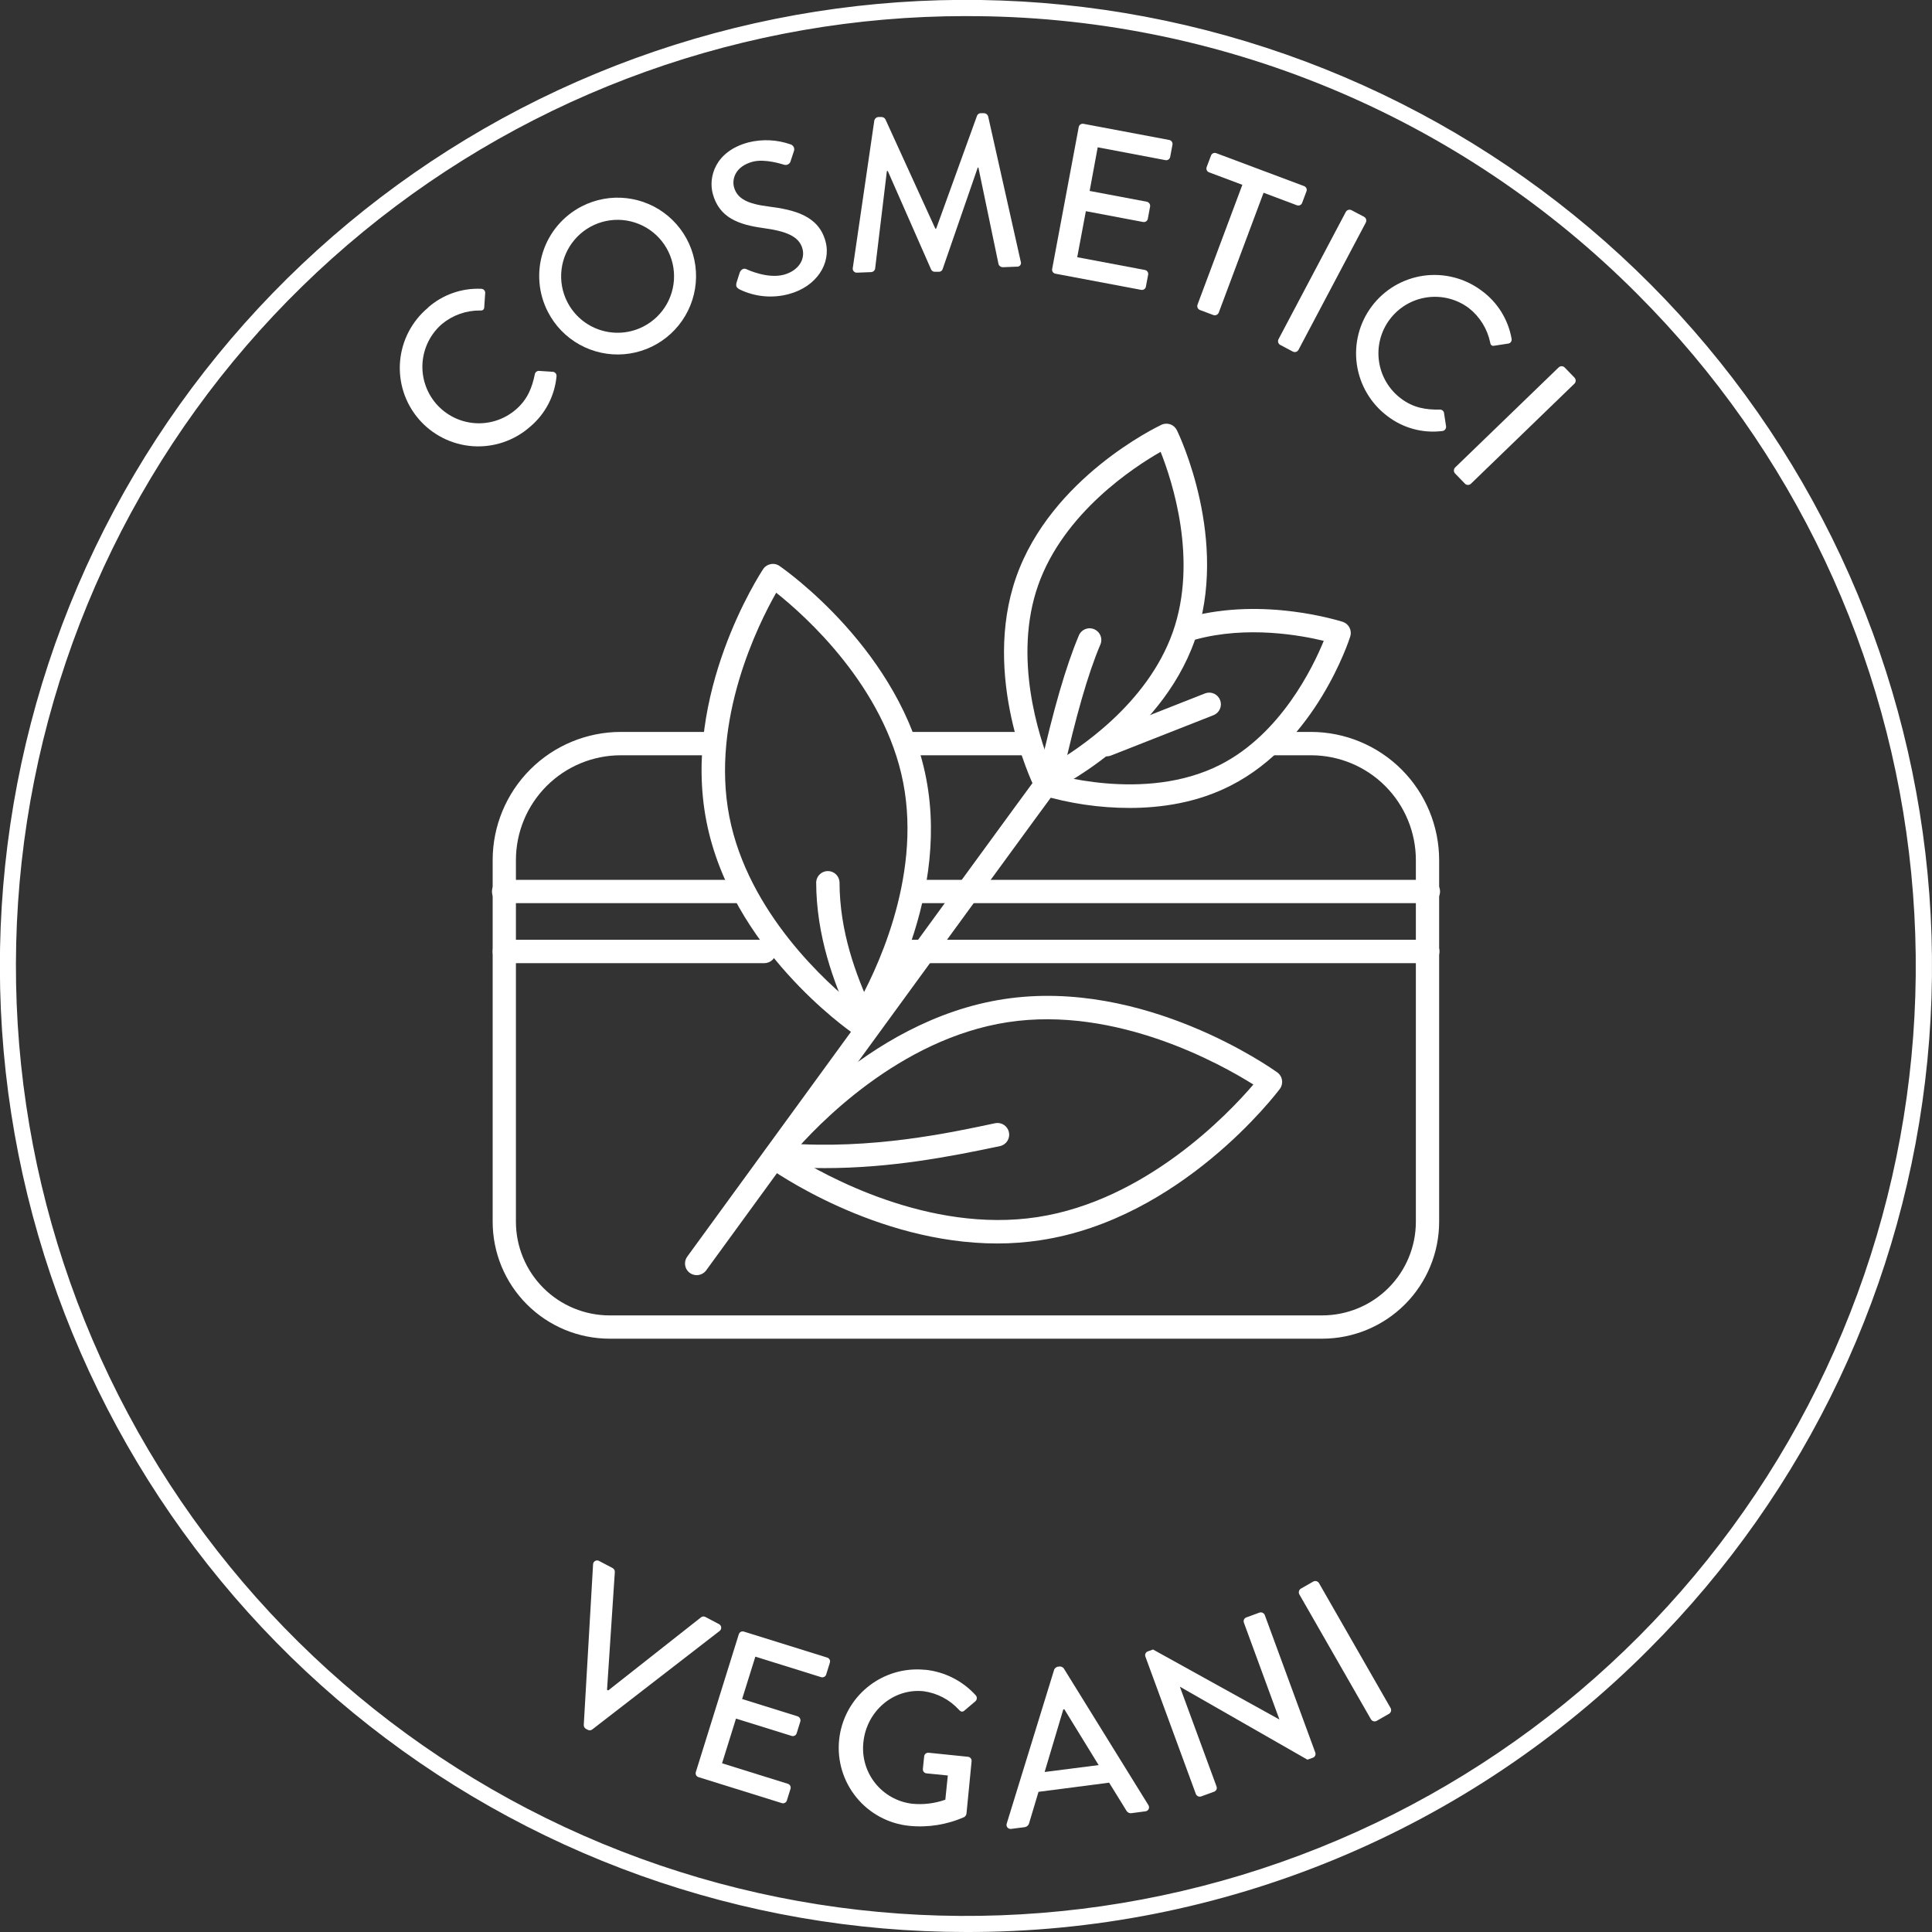
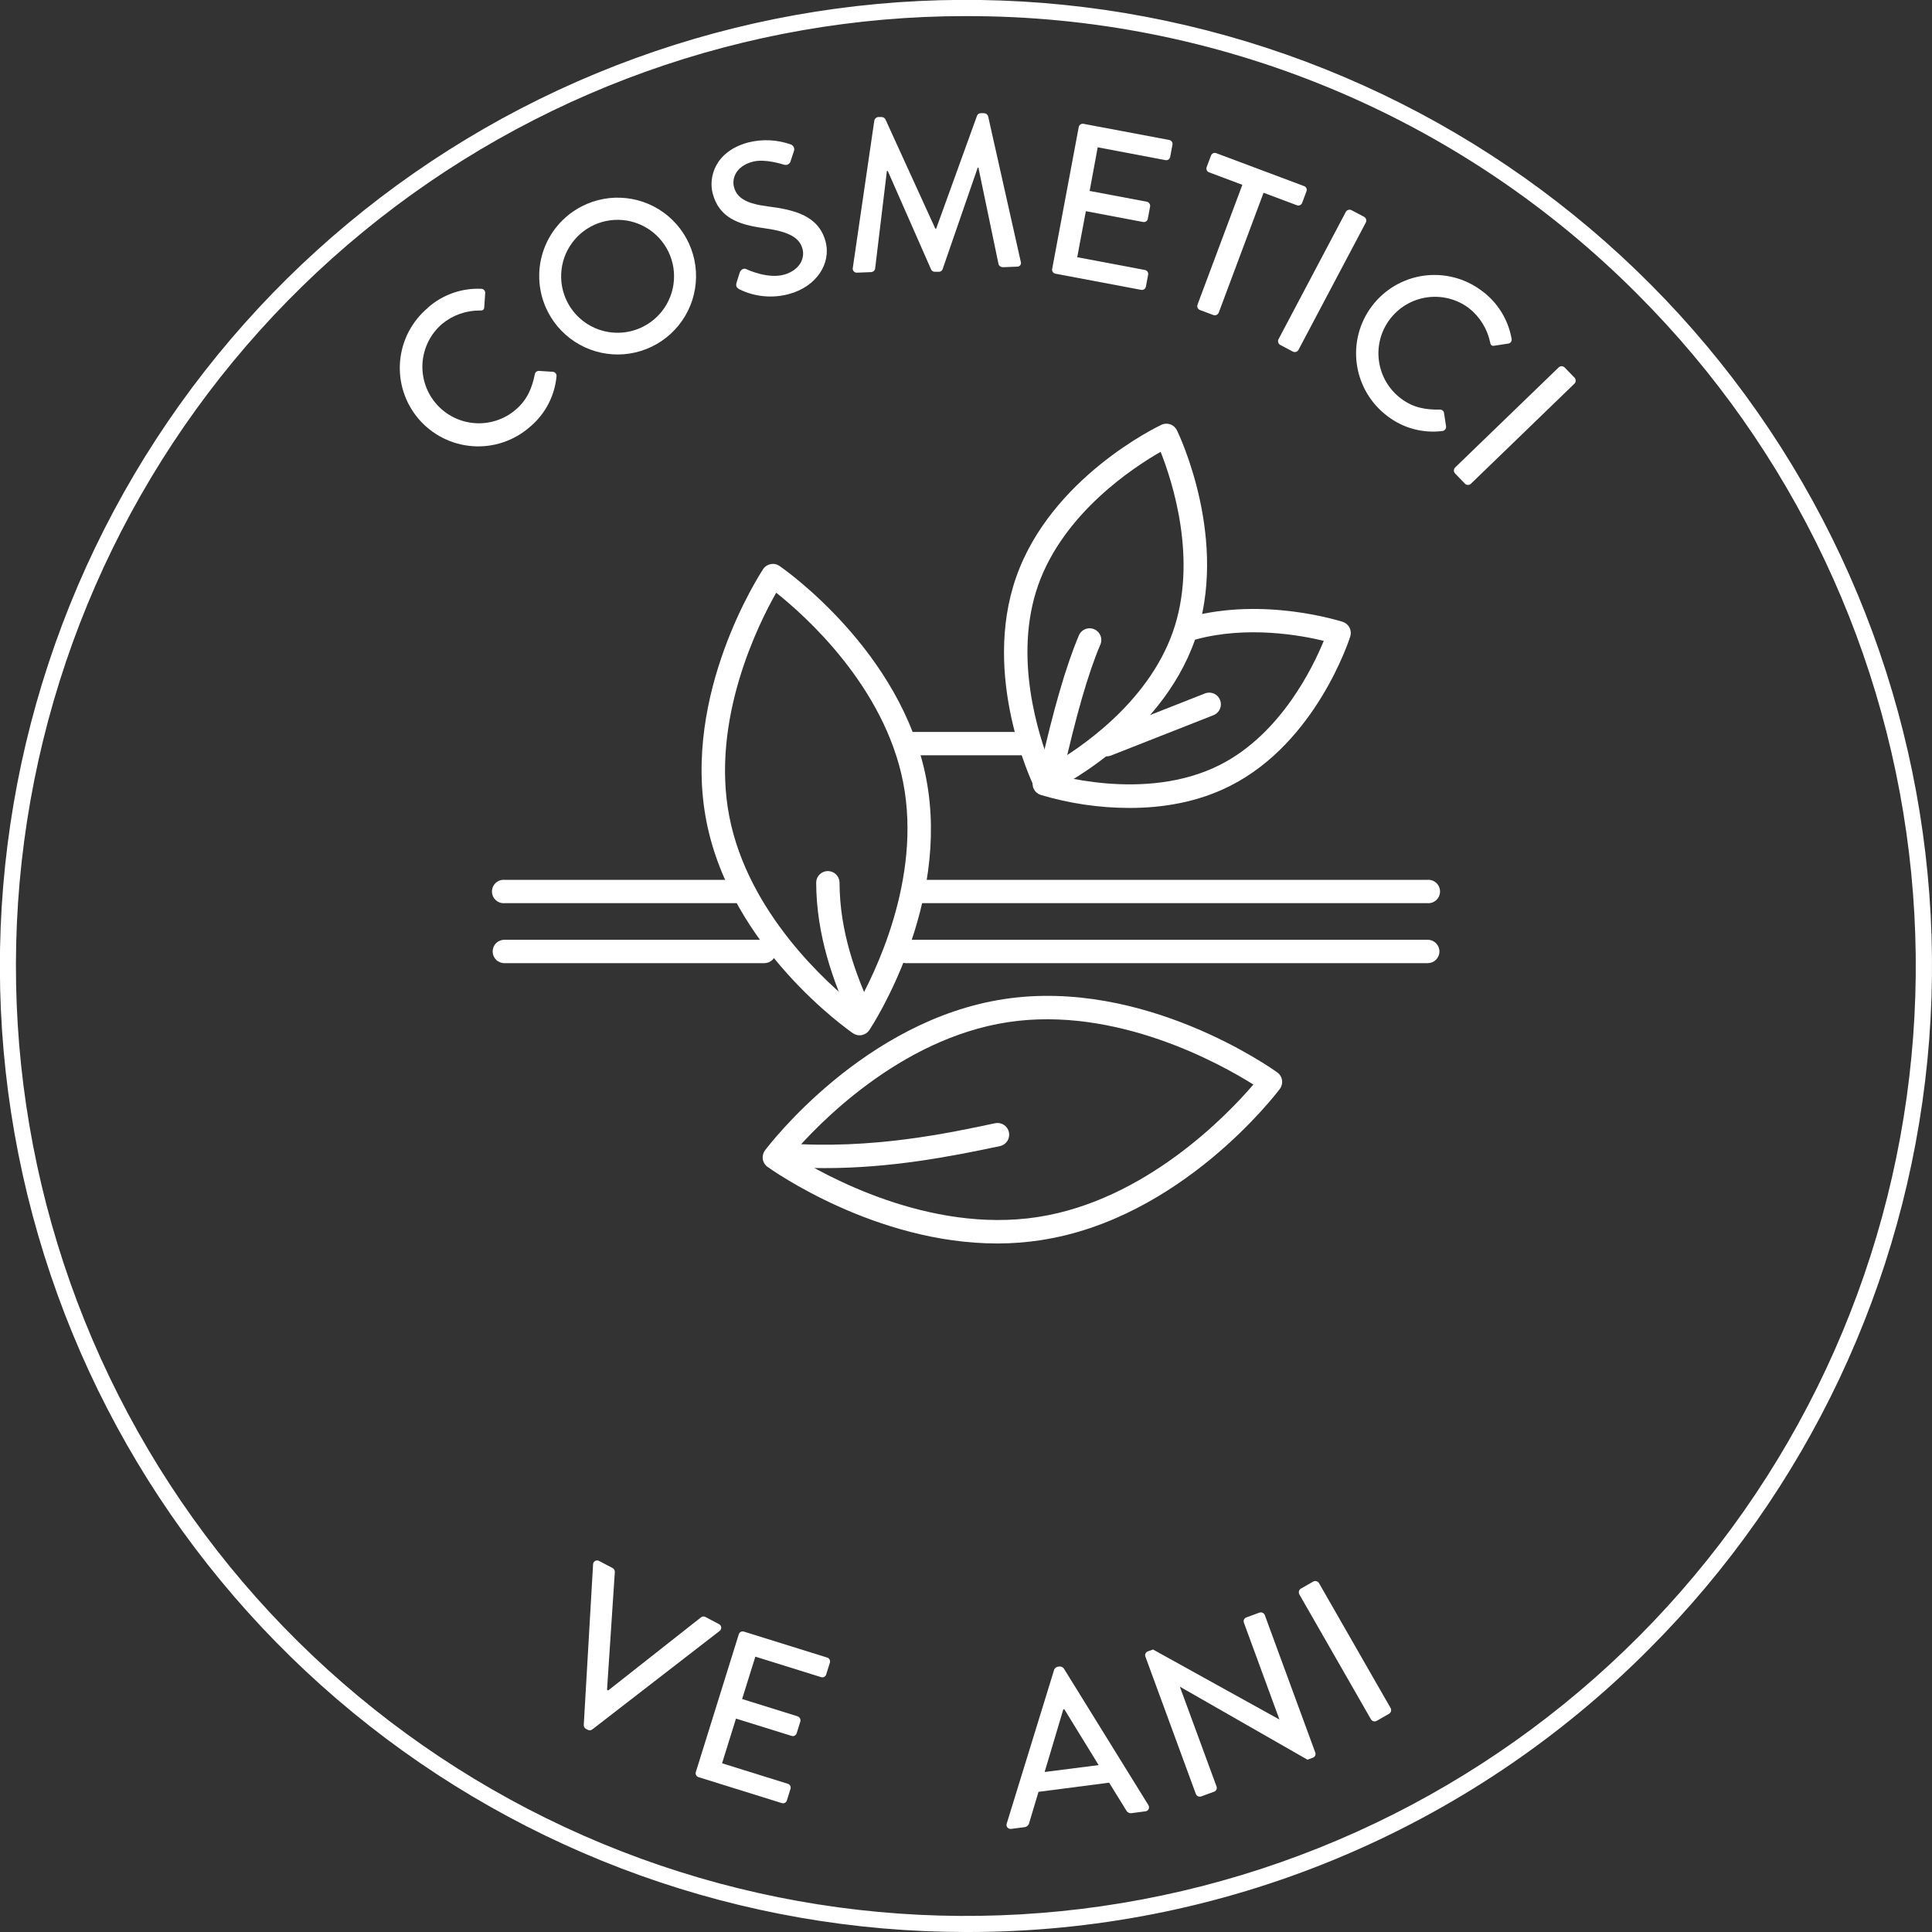
<svg xmlns="http://www.w3.org/2000/svg" width="100" height="100" viewBox="0 0 100 100" fill="none">
  <rect x="0" y="0" width="100" height="100" fill="#333333" stroke="none" />
  <g clip-path="url(#clip0_2362_16319)">
    <path d="M38.368 46.748H26.105C26.023 46.753 25.94 46.741 25.863 46.713C25.785 46.685 25.714 46.641 25.654 46.584C25.594 46.528 25.546 46.46 25.514 46.384C25.481 46.308 25.464 46.227 25.464 46.144C25.464 46.062 25.481 45.98 25.514 45.904C25.546 45.828 25.594 45.76 25.654 45.703C25.714 45.647 25.785 45.603 25.863 45.575C25.94 45.547 26.023 45.535 26.105 45.54H38.368C38.451 45.535 38.533 45.547 38.611 45.575C38.688 45.603 38.759 45.647 38.819 45.703C38.879 45.76 38.927 45.828 38.96 45.904C38.992 45.98 39.009 46.062 39.009 46.144C39.009 46.227 38.992 46.308 38.96 46.384C38.927 46.46 38.879 46.528 38.819 46.584C38.759 46.641 38.688 46.685 38.611 46.713C38.533 46.741 38.451 46.753 38.368 46.748Z" fill="white" />
    <path d="M39.56 49.853H26.105C25.944 49.853 25.79 49.789 25.677 49.676C25.563 49.562 25.5 49.408 25.5 49.248C25.5 49.087 25.563 48.933 25.677 48.819C25.79 48.706 25.944 48.642 26.105 48.642H39.56C39.721 48.642 39.875 48.706 39.989 48.819C40.102 48.933 40.166 49.087 40.166 49.248C40.166 49.408 40.102 49.562 39.989 49.676C39.875 49.789 39.721 49.853 39.56 49.853Z" fill="white" />
-     <path d="M68.446 69.29H31.554C29.948 69.29 28.408 68.652 27.273 67.516C26.137 66.381 25.5 64.841 25.5 63.235V44.517C25.501 42.758 26.201 41.072 27.444 39.828C28.688 38.585 30.374 37.886 32.132 37.884H36.516C36.599 37.879 36.681 37.891 36.759 37.919C36.836 37.947 36.907 37.991 36.967 38.048C37.027 38.104 37.075 38.173 37.108 38.248C37.141 38.324 37.157 38.406 37.157 38.488C37.157 38.571 37.141 38.652 37.108 38.728C37.075 38.804 37.027 38.872 36.967 38.929C36.907 38.985 36.836 39.029 36.759 39.057C36.681 39.086 36.599 39.097 36.516 39.093H32.132C30.693 39.093 29.312 39.664 28.294 40.682C27.276 41.7 26.704 43.081 26.704 44.521V63.239C26.705 64.524 27.216 65.756 28.125 66.665C29.033 67.573 30.265 68.084 31.55 68.085H68.442C69.726 68.083 70.958 67.572 71.866 66.664C72.774 65.755 73.284 64.524 73.285 63.239V44.521C73.285 43.081 72.714 41.7 71.696 40.682C70.678 39.664 69.297 39.093 67.857 39.093H65.935C65.852 39.097 65.77 39.086 65.692 39.057C65.615 39.029 65.544 38.985 65.484 38.929C65.424 38.872 65.376 38.804 65.343 38.728C65.311 38.652 65.294 38.571 65.294 38.488C65.294 38.406 65.311 38.324 65.343 38.248C65.376 38.173 65.424 38.104 65.484 38.048C65.544 37.991 65.615 37.947 65.692 37.919C65.77 37.891 65.852 37.879 65.935 37.884H67.857C69.616 37.886 71.302 38.586 72.545 39.829C73.788 41.072 74.488 42.758 74.49 44.517V63.235C74.49 64.839 73.854 66.377 72.721 67.513C71.587 68.648 70.05 69.287 68.446 69.29Z" fill="white" />
    <path d="M53.049 39.093H47.097C46.943 39.084 46.798 39.016 46.692 38.904C46.586 38.791 46.527 38.643 46.527 38.488C46.527 38.334 46.586 38.185 46.692 38.073C46.798 37.961 46.943 37.893 47.097 37.884H53.045C53.199 37.893 53.344 37.961 53.45 38.073C53.556 38.185 53.615 38.334 53.615 38.488C53.615 38.643 53.556 38.791 53.45 38.904C53.344 39.016 53.199 39.084 53.045 39.093H53.049Z" fill="white" />
    <path d="M73.895 46.748H47.54C47.457 46.753 47.375 46.741 47.297 46.713C47.22 46.685 47.149 46.641 47.089 46.584C47.029 46.528 46.981 46.46 46.948 46.384C46.916 46.308 46.899 46.227 46.899 46.144C46.899 46.062 46.916 45.98 46.948 45.904C46.981 45.828 47.029 45.76 47.089 45.703C47.149 45.647 47.22 45.603 47.297 45.575C47.375 45.547 47.457 45.535 47.54 45.54H73.895C73.978 45.535 74.06 45.547 74.138 45.575C74.215 45.603 74.286 45.647 74.346 45.703C74.406 45.76 74.454 45.828 74.487 45.904C74.519 45.98 74.536 46.062 74.536 46.144C74.536 46.227 74.519 46.308 74.487 46.384C74.454 46.46 74.406 46.528 74.346 46.584C74.286 46.641 74.215 46.685 74.138 46.713C74.06 46.741 73.978 46.753 73.895 46.748Z" fill="white" />
    <path d="M73.895 49.853H46.888C46.728 49.853 46.574 49.789 46.46 49.676C46.346 49.562 46.283 49.408 46.283 49.248C46.283 49.087 46.346 48.933 46.46 48.819C46.574 48.706 46.728 48.642 46.888 48.642H73.899C74.06 48.642 74.214 48.706 74.327 48.819C74.441 48.933 74.505 49.087 74.505 49.248C74.505 49.408 74.441 49.562 74.327 49.676C74.214 49.789 74.06 49.853 73.899 49.853H73.895Z" fill="white" />
    <path d="M51.625 64.362C45.31 64.362 39.984 60.577 39.725 60.396C39.66 60.349 39.605 60.289 39.563 60.221C39.521 60.152 39.493 60.076 39.481 59.997C39.458 59.836 39.499 59.672 39.596 59.542C39.805 59.268 44.719 52.815 51.97 51.713C59.221 50.61 65.834 55.308 66.112 55.508C66.178 55.555 66.233 55.615 66.275 55.684C66.317 55.752 66.345 55.829 66.356 55.909C66.369 55.988 66.365 56.069 66.346 56.147C66.326 56.225 66.292 56.298 66.244 56.362C66.035 56.638 61.12 63.089 53.868 64.191C53.126 64.305 52.376 64.362 51.625 64.362ZM40.978 59.769C42.665 60.83 48.076 63.853 53.692 62.997C59.308 62.141 63.582 57.65 64.874 56.135C63.187 55.074 57.776 52.049 52.158 52.909C46.54 53.769 42.275 58.256 40.982 59.771L40.978 59.769Z" fill="white" />
    <path d="M44.494 53.587C44.371 53.587 44.251 53.55 44.149 53.481C43.892 53.304 37.832 49.059 36.56 42.489C35.289 35.919 39.329 29.719 39.5 29.458C39.544 29.391 39.602 29.333 39.669 29.289C39.736 29.244 39.811 29.214 39.89 29.199C39.969 29.183 40.05 29.183 40.129 29.2C40.207 29.216 40.282 29.248 40.347 29.295C40.606 29.47 46.667 33.715 47.938 40.287C49.21 46.859 45.17 53.055 44.999 53.316C44.908 53.45 44.768 53.544 44.608 53.577C44.571 53.584 44.532 53.587 44.494 53.587ZM40.176 30.679C39.251 32.305 36.78 37.253 37.748 42.257C38.717 47.262 42.857 50.934 44.32 52.095C45.245 50.471 47.719 45.521 46.751 40.516C45.782 35.512 41.642 31.842 40.176 30.679Z" fill="white" />
    <path d="M54.072 41.065C53.959 41.066 53.847 41.034 53.751 40.974C53.654 40.914 53.577 40.827 53.527 40.725C53.414 40.493 50.797 35.003 52.598 29.869C54.4 24.735 59.88 22.098 60.114 21.988C60.258 21.919 60.424 21.911 60.574 21.964C60.725 22.017 60.848 22.128 60.918 22.272C61.031 22.501 63.649 27.992 61.847 33.128C60.045 38.264 54.565 40.898 54.331 41.007C54.25 41.045 54.162 41.066 54.072 41.065ZM60.074 23.387C58.68 24.182 55.064 26.543 53.74 30.276C52.417 34.009 53.778 38.122 54.367 39.614C55.761 38.821 59.377 36.46 60.701 32.725C62.024 28.99 60.667 24.879 60.074 23.387Z" fill="white" />
    <path d="M58.469 41.819C56.908 41.818 55.356 41.59 53.861 41.143C53.786 41.118 53.716 41.078 53.656 41.026C53.595 40.974 53.546 40.911 53.51 40.84C53.438 40.697 53.426 40.53 53.476 40.378C53.526 40.225 53.635 40.099 53.779 40.026C53.922 39.954 54.089 39.942 54.241 39.992C54.289 40.009 59.239 41.592 63.173 39.575C66.29 37.982 67.954 34.55 68.517 33.17C67.323 32.88 64.55 32.374 61.884 33.101C61.806 33.126 61.724 33.136 61.642 33.128C61.561 33.121 61.481 33.097 61.409 33.058C61.337 33.019 61.274 32.966 61.223 32.901C61.172 32.837 61.134 32.763 61.113 32.684C61.091 32.605 61.086 32.522 61.097 32.441C61.109 32.36 61.137 32.282 61.179 32.212C61.222 32.141 61.278 32.081 61.345 32.033C61.411 31.985 61.487 31.951 61.567 31.934C65.452 30.89 69.342 32.143 69.501 32.186C69.652 32.236 69.778 32.344 69.85 32.486C69.923 32.627 69.937 32.792 69.889 32.944C69.818 33.168 68.108 38.41 63.72 40.652C61.985 41.546 60.11 41.819 58.469 41.819Z" fill="white" />
-     <path d="M36.061 66.001C35.95 66.002 35.84 65.971 35.745 65.913C35.649 65.855 35.572 65.771 35.521 65.672C35.471 65.572 35.449 65.46 35.458 65.349C35.467 65.238 35.507 65.131 35.573 65.041C35.74 64.814 52.187 42.22 53.763 40.093C53.86 39.968 54.002 39.887 54.159 39.865C54.315 39.844 54.474 39.885 54.601 39.979C54.727 40.073 54.813 40.212 54.838 40.368C54.863 40.524 54.827 40.684 54.736 40.813C53.162 42.936 36.717 65.525 36.552 65.753C36.495 65.83 36.422 65.893 36.336 65.936C36.251 65.979 36.157 66.002 36.061 66.001Z" fill="white" />
    <path d="M42.694 60.461C42.011 60.461 41.314 60.438 40.606 60.386C40.447 60.373 40.298 60.298 40.193 60.177C40.089 60.056 40.036 59.898 40.047 59.738C40.051 59.659 40.072 59.581 40.107 59.509C40.142 59.437 40.191 59.374 40.252 59.321C40.312 59.269 40.382 59.23 40.458 59.205C40.534 59.181 40.614 59.172 40.694 59.179C45.128 59.505 49.128 58.644 51.521 58.135C51.676 58.106 51.836 58.139 51.967 58.227C52.098 58.315 52.19 58.45 52.223 58.604C52.255 58.758 52.227 58.919 52.143 59.053C52.059 59.186 51.927 59.282 51.774 59.319C49.126 59.88 46.089 60.461 42.694 60.461Z" fill="white" />
    <path d="M44.519 52.99C44.402 52.991 44.288 52.957 44.191 52.894C44.093 52.831 44.015 52.742 43.968 52.636C43.168 50.863 42.251 48.46 42.245 45.656C42.254 45.502 42.322 45.357 42.434 45.251C42.547 45.145 42.695 45.086 42.849 45.086C43.004 45.086 43.153 45.145 43.265 45.251C43.377 45.357 43.445 45.502 43.454 45.656C43.454 48.241 44.32 50.479 45.07 52.141C45.112 52.233 45.13 52.334 45.123 52.435C45.115 52.536 45.083 52.633 45.028 52.718C44.973 52.804 44.898 52.873 44.809 52.922C44.72 52.97 44.62 52.995 44.519 52.995V52.99Z" fill="white" />
    <path d="M54.427 40.523C54.382 40.523 54.337 40.518 54.294 40.508C54.137 40.473 54.001 40.377 53.916 40.242C53.83 40.106 53.801 39.942 53.836 39.786C54.521 36.732 55.172 34.487 55.828 32.924C55.855 32.846 55.899 32.775 55.955 32.714C56.011 32.654 56.078 32.605 56.154 32.572C56.229 32.539 56.31 32.521 56.393 32.52C56.475 32.52 56.557 32.536 56.633 32.568C56.709 32.599 56.777 32.647 56.835 32.706C56.892 32.765 56.936 32.836 56.965 32.913C56.994 32.99 57.007 33.072 57.003 33.154C56.999 33.236 56.979 33.317 56.943 33.391C56.316 34.867 55.678 37.107 55.018 40.051C54.988 40.185 54.913 40.305 54.805 40.391C54.698 40.476 54.565 40.523 54.427 40.523Z" fill="white" />
    <path d="M57.281 39.149C57.139 39.15 57.002 39.102 56.892 39.012C56.783 38.922 56.708 38.797 56.682 38.658C56.656 38.519 56.679 38.375 56.748 38.251C56.817 38.128 56.927 38.032 57.06 37.982L62.388 35.884C62.535 35.832 62.697 35.839 62.84 35.904C62.982 35.969 63.093 36.087 63.151 36.233C63.209 36.378 63.208 36.54 63.148 36.685C63.089 36.83 62.975 36.946 62.832 37.009L57.502 39.107C57.432 39.135 57.357 39.149 57.281 39.149Z" fill="white" />
    <path d="M30.698 80.962C30.7 80.927 30.712 80.894 30.73 80.864C30.749 80.835 30.775 80.811 30.805 80.794C30.836 80.777 30.87 80.768 30.905 80.768C30.94 80.768 30.974 80.776 31.005 80.793L31.713 81.165C31.749 81.185 31.778 81.216 31.798 81.253C31.817 81.29 31.826 81.332 31.823 81.373L31.42 87.465L31.481 87.497L36.283 83.714C36.314 83.688 36.353 83.673 36.393 83.669C36.434 83.665 36.474 83.674 36.51 83.693L37.218 84.066C37.249 84.082 37.275 84.106 37.295 84.135C37.314 84.164 37.326 84.197 37.329 84.232C37.333 84.266 37.327 84.301 37.314 84.333C37.3 84.365 37.279 84.393 37.251 84.415L30.654 89.517C30.622 89.542 30.584 89.557 30.544 89.561C30.504 89.565 30.464 89.557 30.429 89.538L30.328 89.486C30.292 89.465 30.262 89.434 30.243 89.398C30.223 89.361 30.213 89.319 30.216 89.277L30.698 80.962Z" fill="white" />
    <path d="M38.239 84.592C38.247 84.565 38.26 84.54 38.278 84.518C38.296 84.496 38.318 84.478 38.343 84.464C38.369 84.451 38.396 84.444 38.425 84.442C38.453 84.439 38.481 84.443 38.508 84.453L42.813 85.795C42.84 85.803 42.866 85.816 42.888 85.834C42.91 85.852 42.928 85.874 42.941 85.9C42.954 85.925 42.962 85.952 42.964 85.981C42.966 86.009 42.962 86.037 42.953 86.064L42.765 86.665C42.758 86.693 42.744 86.719 42.727 86.741C42.709 86.763 42.686 86.781 42.661 86.795C42.636 86.808 42.608 86.816 42.58 86.818C42.551 86.82 42.523 86.817 42.496 86.808L39.097 85.747L38.412 87.941L41.285 88.837C41.338 88.856 41.382 88.894 41.407 88.944C41.434 88.994 41.44 89.052 41.425 89.106L41.237 89.709C41.229 89.737 41.216 89.762 41.198 89.784C41.18 89.805 41.158 89.823 41.133 89.836C41.108 89.85 41.081 89.857 41.053 89.86C41.025 89.862 40.996 89.858 40.97 89.849L38.095 88.954L37.374 91.267L40.773 92.327C40.801 92.335 40.826 92.348 40.848 92.366C40.87 92.383 40.888 92.406 40.902 92.431C40.915 92.456 40.923 92.483 40.925 92.511C40.928 92.539 40.924 92.568 40.915 92.595L40.73 93.188C40.722 93.215 40.709 93.24 40.691 93.262C40.673 93.284 40.651 93.302 40.626 93.314C40.601 93.328 40.573 93.335 40.545 93.338C40.517 93.34 40.489 93.336 40.462 93.327L36.157 91.985C36.13 91.977 36.105 91.964 36.083 91.946C36.062 91.928 36.044 91.906 36.03 91.881C36.017 91.856 36.009 91.829 36.007 91.801C36.005 91.773 36.008 91.745 36.017 91.718L38.239 84.592Z" fill="white" />
-     <path d="M47.882 86.425C48.889 86.527 49.822 86.998 50.502 87.747C50.522 87.769 50.537 87.794 50.547 87.822C50.557 87.85 50.561 87.88 50.559 87.909C50.557 87.939 50.549 87.967 50.536 87.993C50.522 88.02 50.504 88.043 50.481 88.062C50.295 88.223 50.11 88.375 49.922 88.536C49.824 88.628 49.734 88.609 49.632 88.496C49.154 87.971 48.506 87.632 47.803 87.538C46.21 87.375 44.851 88.599 44.69 90.169C44.603 90.926 44.819 91.687 45.291 92.285C45.763 92.883 46.453 93.27 47.21 93.361C47.791 93.419 48.379 93.348 48.93 93.152L49.059 91.899L47.959 91.789C47.904 91.784 47.853 91.759 47.817 91.717C47.781 91.675 47.763 91.621 47.767 91.565L47.834 90.914C47.836 90.886 47.844 90.858 47.857 90.833C47.87 90.808 47.888 90.786 47.91 90.768C47.931 90.75 47.957 90.737 47.984 90.729C48.011 90.721 48.04 90.719 48.068 90.722L50.11 90.931C50.164 90.938 50.214 90.967 50.248 91.011C50.281 91.054 50.296 91.11 50.289 91.165C50.199 92.062 50.116 92.983 50.024 93.879C50.011 93.947 49.972 94.007 49.915 94.048C49.019 94.446 48.035 94.603 47.059 94.505C45.989 94.396 45.005 93.866 44.325 93.031C43.645 92.197 43.324 91.127 43.433 90.056C43.542 88.985 44.072 88.001 44.906 87.321C45.741 86.641 46.811 86.32 47.882 86.43V86.425Z" fill="white" />
    <path d="M52.108 94.388L54.565 86.417C54.581 86.381 54.605 86.35 54.635 86.325C54.665 86.299 54.7 86.281 54.738 86.271L54.851 86.256C54.891 86.256 54.93 86.264 54.967 86.281C55.003 86.298 55.035 86.323 55.06 86.355L59.444 93.438C59.462 93.468 59.472 93.502 59.474 93.537C59.475 93.571 59.468 93.606 59.453 93.637C59.438 93.668 59.415 93.695 59.387 93.716C59.359 93.736 59.326 93.749 59.291 93.753L58.58 93.847C58.525 93.858 58.468 93.85 58.418 93.826C58.367 93.802 58.326 93.763 58.3 93.714L57.408 92.271L53.753 92.745C53.596 93.288 53.425 93.822 53.268 94.365C53.254 94.419 53.224 94.468 53.182 94.505C53.14 94.542 53.088 94.566 53.032 94.574L52.329 94.664C52.294 94.668 52.258 94.663 52.226 94.649C52.193 94.636 52.164 94.615 52.142 94.587C52.12 94.559 52.105 94.527 52.099 94.492C52.093 94.457 52.096 94.421 52.108 94.388ZM56.865 91.361L55.093 88.476H55.037L54.07 91.718L56.865 91.361Z" fill="white" />
    <path d="M59.283 85.739C59.274 85.713 59.271 85.685 59.272 85.658C59.274 85.63 59.282 85.604 59.294 85.579C59.306 85.554 59.323 85.532 59.344 85.514C59.364 85.496 59.389 85.483 59.415 85.474L59.68 85.378L66.223 89.002L64.385 83.992C64.375 83.965 64.37 83.937 64.371 83.908C64.371 83.88 64.378 83.852 64.39 83.826C64.402 83.8 64.419 83.777 64.44 83.758C64.461 83.739 64.486 83.725 64.513 83.716L65.189 83.468C65.243 83.45 65.301 83.453 65.352 83.477C65.403 83.5 65.444 83.543 65.465 83.595L68.081 90.716C68.09 90.742 68.093 90.77 68.091 90.797C68.09 90.825 68.082 90.851 68.07 90.876C68.058 90.901 68.041 90.923 68.02 90.941C67.999 90.959 67.975 90.972 67.949 90.981L67.674 91.081L61.085 87.311H61.072L62.966 92.463C62.976 92.49 62.981 92.518 62.981 92.547C62.98 92.575 62.974 92.603 62.962 92.629C62.95 92.654 62.932 92.678 62.911 92.697C62.89 92.716 62.865 92.73 62.839 92.739L62.172 92.983C62.119 93.001 62.061 92.998 62.009 92.974C61.958 92.951 61.918 92.908 61.897 92.856L59.283 85.739Z" fill="white" />
    <path d="M67.252 82.522C67.226 82.472 67.219 82.414 67.234 82.36C67.249 82.306 67.283 82.259 67.331 82.229L67.976 81.86C68.026 81.834 68.084 81.827 68.138 81.842C68.192 81.856 68.239 81.891 68.269 81.939L71.979 88.411C72.005 88.461 72.011 88.519 71.997 88.573C71.982 88.627 71.947 88.674 71.899 88.704L71.254 89.073C71.204 89.099 71.147 89.106 71.092 89.091C71.038 89.076 70.991 89.041 70.962 88.994L67.252 82.522Z" fill="white" />
    <path d="M22.149 15.923C22.907 15.254 23.894 14.904 24.905 14.948C24.934 14.948 24.963 14.954 24.99 14.966C25.017 14.978 25.041 14.995 25.061 15.017C25.081 15.039 25.096 15.065 25.105 15.093C25.114 15.121 25.117 15.15 25.113 15.18L25.065 15.887C25.065 16.017 24.994 16.082 24.857 16.071C24.138 16.063 23.439 16.308 22.884 16.764C22.295 17.269 21.931 17.988 21.871 18.761C21.812 19.534 22.062 20.3 22.567 20.889C23.072 21.477 23.791 21.842 24.564 21.901C25.337 21.96 26.103 21.71 26.692 21.205C27.318 20.671 27.541 20.048 27.681 19.38C27.687 19.329 27.712 19.282 27.751 19.249C27.789 19.215 27.839 19.196 27.89 19.197L28.614 19.244C28.643 19.247 28.671 19.255 28.696 19.268C28.722 19.282 28.744 19.301 28.762 19.323C28.78 19.346 28.793 19.372 28.8 19.399C28.807 19.427 28.809 19.456 28.805 19.485C28.709 20.502 28.215 21.439 27.431 22.094C27.027 22.449 26.556 22.72 26.047 22.892C25.537 23.064 24.998 23.132 24.462 23.094C23.925 23.055 23.402 22.911 22.922 22.668C22.442 22.426 22.015 22.091 21.666 21.682C21.316 21.273 21.052 20.799 20.887 20.287C20.723 19.774 20.662 19.235 20.708 18.699C20.754 18.163 20.906 17.642 21.155 17.165C21.404 16.689 21.745 16.267 22.159 15.923H22.149Z" fill="white" />
    <path d="M30.111 10.681C30.825 10.313 31.631 10.166 32.429 10.257C33.226 10.348 33.979 10.673 34.591 11.191C35.204 11.71 35.649 12.399 35.87 13.17C36.092 13.941 36.079 14.761 35.835 15.526C35.59 16.29 35.124 16.965 34.496 17.465C33.868 17.965 33.106 18.267 32.306 18.334C31.506 18.4 30.705 18.228 30.003 17.839C29.3 17.45 28.729 16.862 28.362 16.148C28.117 15.675 27.967 15.157 27.923 14.626C27.878 14.094 27.939 13.559 28.101 13.051C28.264 12.543 28.525 12.072 28.87 11.666C29.215 11.259 29.637 10.924 30.111 10.681ZM33.295 16.904C33.81 16.641 34.236 16.232 34.518 15.727C34.8 15.222 34.926 14.645 34.88 14.068C34.834 13.492 34.618 12.942 34.259 12.488C33.901 12.034 33.415 11.697 32.865 11.52C32.315 11.342 31.724 11.331 31.168 11.489C30.611 11.647 30.114 11.967 29.74 12.408C29.365 12.848 29.13 13.39 29.063 13.964C28.997 14.539 29.102 15.12 29.366 15.635C29.719 16.324 30.331 16.844 31.068 17.082C31.805 17.32 32.605 17.256 33.295 16.904Z" fill="white" />
    <path d="M38.12 14.639C38.18 14.472 38.224 14.284 38.285 14.117C38.345 13.95 38.493 13.864 38.631 13.931C38.711 13.969 39.736 14.443 40.575 14.219C41.326 14.011 41.683 13.434 41.537 12.879C41.362 12.226 40.685 11.963 39.489 11.802C38.253 11.629 37.226 11.284 36.89 10.019C36.664 9.169 37.009 7.831 38.74 7.37C39.464 7.19 40.224 7.227 40.928 7.476C40.962 7.488 40.994 7.506 41.021 7.53C41.048 7.555 41.07 7.584 41.085 7.617C41.1 7.65 41.109 7.686 41.11 7.722C41.111 7.759 41.104 7.795 41.09 7.829C41.038 7.983 40.982 8.161 40.93 8.315C40.923 8.354 40.908 8.39 40.886 8.422C40.864 8.454 40.835 8.481 40.801 8.501C40.768 8.521 40.73 8.533 40.692 8.537C40.653 8.541 40.614 8.537 40.577 8.524C40.489 8.501 39.594 8.203 38.961 8.37C38.047 8.614 37.884 9.276 37.99 9.679C38.155 10.305 38.736 10.553 39.74 10.683C41.139 10.858 42.377 11.171 42.731 12.501C43.032 13.633 42.266 14.829 40.852 15.215C39.995 15.453 39.08 15.369 38.28 14.979C38.163 14.908 38.068 14.854 38.12 14.639Z" fill="white" />
    <path d="M45.255 6.234C45.266 6.188 45.291 6.146 45.326 6.115C45.361 6.083 45.405 6.063 45.452 6.057H45.631C45.671 6.058 45.71 6.069 45.745 6.089C45.779 6.11 45.808 6.139 45.828 6.174L48.412 11.835H48.456L50.571 5.99C50.586 5.952 50.611 5.92 50.644 5.897C50.677 5.873 50.716 5.86 50.757 5.858H50.936C50.983 5.861 51.029 5.877 51.066 5.906C51.103 5.935 51.131 5.974 51.145 6.019L52.832 13.535C52.845 13.565 52.85 13.599 52.846 13.632C52.843 13.665 52.831 13.696 52.811 13.723C52.792 13.75 52.766 13.771 52.736 13.785C52.706 13.799 52.673 13.805 52.64 13.802L51.907 13.831C51.859 13.832 51.813 13.818 51.773 13.791C51.734 13.765 51.703 13.727 51.686 13.683L50.642 8.673H50.608L48.788 13.936C48.775 13.975 48.749 14.009 48.715 14.032C48.682 14.056 48.641 14.068 48.6 14.067H48.391C48.351 14.069 48.311 14.059 48.276 14.038C48.241 14.017 48.213 13.987 48.195 13.95L45.951 8.85H45.905L45.295 13.917C45.284 13.962 45.259 14.002 45.224 14.032C45.189 14.062 45.145 14.08 45.099 14.084L44.366 14.113C44.334 14.117 44.3 14.112 44.27 14.1C44.239 14.088 44.212 14.07 44.19 14.045C44.168 14.021 44.152 13.992 44.143 13.96C44.135 13.928 44.134 13.895 44.141 13.863L45.255 6.234Z" fill="white" />
    <path d="M55.834 6.58C55.839 6.552 55.849 6.526 55.864 6.502C55.879 6.478 55.898 6.458 55.922 6.442C55.945 6.426 55.971 6.415 55.999 6.409C56.026 6.403 56.055 6.403 56.083 6.409L60.515 7.244C60.543 7.249 60.569 7.259 60.593 7.274C60.617 7.289 60.637 7.309 60.653 7.332C60.669 7.355 60.681 7.381 60.686 7.409C60.692 7.437 60.692 7.465 60.686 7.493L60.569 8.119C60.564 8.147 60.554 8.173 60.539 8.197C60.523 8.221 60.503 8.241 60.48 8.257C60.457 8.273 60.43 8.284 60.402 8.289C60.375 8.294 60.346 8.294 60.319 8.288L56.817 7.624L56.4 9.883L59.358 10.441C59.413 10.453 59.461 10.486 59.493 10.532C59.525 10.579 59.538 10.635 59.529 10.691L59.412 11.317C59.408 11.345 59.398 11.372 59.383 11.396C59.367 11.42 59.347 11.441 59.324 11.457C59.301 11.473 59.274 11.484 59.246 11.489C59.218 11.495 59.19 11.495 59.162 11.489L56.204 10.931L55.757 13.313L59.256 13.973C59.284 13.977 59.311 13.988 59.335 14.003C59.359 14.018 59.379 14.038 59.395 14.061C59.411 14.085 59.422 14.111 59.428 14.139C59.433 14.167 59.433 14.196 59.427 14.223L59.312 14.833C59.307 14.861 59.297 14.888 59.282 14.911C59.267 14.935 59.247 14.956 59.223 14.971C59.2 14.987 59.173 14.998 59.146 15.003C59.118 15.009 59.089 15.008 59.062 15.002L54.632 14.167C54.603 14.163 54.577 14.152 54.553 14.137C54.529 14.122 54.508 14.102 54.492 14.079C54.476 14.055 54.465 14.029 54.459 14.001C54.454 13.973 54.454 13.944 54.46 13.917L55.834 6.58Z" fill="white" />
    <path d="M64.304 9.566L62.584 8.921C62.557 8.912 62.532 8.897 62.511 8.878C62.49 8.859 62.474 8.836 62.462 8.81C62.45 8.784 62.444 8.756 62.443 8.728C62.443 8.7 62.448 8.672 62.458 8.645L62.68 8.055C62.689 8.028 62.704 8.003 62.723 7.982C62.742 7.961 62.765 7.944 62.791 7.933C62.816 7.921 62.844 7.915 62.873 7.914C62.901 7.914 62.929 7.919 62.955 7.929L67.496 9.631C67.523 9.64 67.547 9.655 67.568 9.674C67.589 9.693 67.606 9.716 67.618 9.742C67.63 9.767 67.636 9.795 67.637 9.824C67.637 9.852 67.632 9.88 67.621 9.906L67.4 10.497C67.391 10.524 67.376 10.549 67.357 10.569C67.338 10.59 67.315 10.607 67.289 10.619C67.263 10.631 67.236 10.637 67.207 10.638C67.179 10.638 67.151 10.633 67.124 10.623L65.402 9.977L63.081 16.184C63.059 16.236 63.018 16.277 62.967 16.3C62.916 16.323 62.858 16.326 62.805 16.307L62.108 16.046C62.055 16.025 62.013 15.985 61.99 15.934C61.967 15.882 61.964 15.824 61.982 15.771L64.304 9.566Z" fill="white" />
    <path d="M69.661 10.965C69.689 10.916 69.734 10.88 69.788 10.864C69.841 10.847 69.899 10.852 69.949 10.877L70.607 11.223C70.656 11.252 70.692 11.297 70.709 11.351C70.725 11.405 70.721 11.463 70.697 11.514L67.208 18.111C67.18 18.16 67.135 18.196 67.082 18.212C67.028 18.228 66.97 18.224 66.92 18.199L66.262 17.852C66.214 17.824 66.177 17.778 66.161 17.725C66.144 17.671 66.148 17.613 66.173 17.562L69.661 10.965Z" fill="white" />
    <path d="M76.689 15.046C77.505 15.641 78.061 16.529 78.238 17.524C78.245 17.553 78.247 17.584 78.241 17.613C78.236 17.643 78.225 17.671 78.208 17.696C78.191 17.721 78.168 17.742 78.143 17.757C78.117 17.773 78.088 17.782 78.058 17.785L77.356 17.892C77.231 17.925 77.148 17.865 77.131 17.723C76.983 17.019 76.592 16.39 76.027 15.946C75.405 15.481 74.625 15.282 73.857 15.392C73.088 15.502 72.396 15.914 71.931 16.535C71.465 17.156 71.266 17.937 71.377 18.705C71.487 19.473 71.898 20.166 72.519 20.631C73.177 21.126 73.832 21.209 74.515 21.201C74.565 21.196 74.615 21.209 74.655 21.237C74.696 21.265 74.726 21.307 74.739 21.355L74.849 22.072C74.855 22.128 74.837 22.185 74.802 22.23C74.766 22.274 74.714 22.303 74.657 22.309C73.643 22.438 72.619 22.159 71.809 21.535C71.383 21.215 71.025 20.813 70.754 20.354C70.483 19.895 70.305 19.387 70.23 18.86C70.155 18.332 70.185 17.795 70.318 17.278C70.451 16.762 70.684 16.277 71.005 15.851C71.325 15.425 71.726 15.066 72.185 14.795C72.644 14.524 73.152 14.346 73.68 14.271C74.208 14.197 74.745 14.227 75.261 14.36C75.778 14.493 76.262 14.726 76.689 15.046Z" fill="white" />
    <path d="M80.678 19.015C80.719 18.977 80.773 18.955 80.829 18.955C80.886 18.955 80.94 18.977 80.981 19.015L81.499 19.549C81.536 19.591 81.557 19.645 81.557 19.701C81.557 19.757 81.536 19.811 81.499 19.852L76.133 25.04C76.092 25.079 76.038 25.1 75.982 25.1C75.925 25.1 75.871 25.079 75.83 25.04L75.313 24.506C75.275 24.464 75.253 24.41 75.253 24.353C75.253 24.297 75.275 24.242 75.313 24.201L80.678 19.015Z" fill="white" />
    <path d="M49.999 100C38.43 100 27.22 95.989 18.277 88.651C9.334 81.312 3.212 71.099 0.955 59.753C-1.302 48.407 0.445 36.629 5.898 26.426C11.351 16.224 20.173 8.227 30.861 3.8C41.549 -0.627 53.441 -1.211 64.512 2.147C75.582 5.505 85.146 12.598 91.573 22.216C98 31.835 100.893 43.385 99.76 54.898C98.626 66.411 93.535 77.174 85.355 85.355C80.722 90.012 75.213 93.705 69.144 96.219C63.075 98.733 56.568 100.018 49.999 100ZM49.999 0.833C38.623 0.831 27.6 4.774 18.805 11.989C10.011 19.205 3.991 29.246 1.77 40.402C-0.45 51.559 1.266 63.14 6.627 73.173C11.988 83.206 20.662 91.069 31.171 95.424C41.679 99.778 53.373 100.354 64.259 97.054C75.145 93.753 84.55 86.78 90.871 77.323C97.192 67.865 100.038 56.508 98.924 45.188C97.811 33.867 92.806 23.283 84.764 15.238C80.209 10.658 74.791 7.027 68.824 4.555C62.856 2.083 56.458 0.818 49.999 0.835V0.833Z" fill="white" />
  </g>
  <defs>
    <clipPath id="clip0_2362_16319">
      <rect width="100" height="100" fill="white" />
    </clipPath>
  </defs>
</svg>